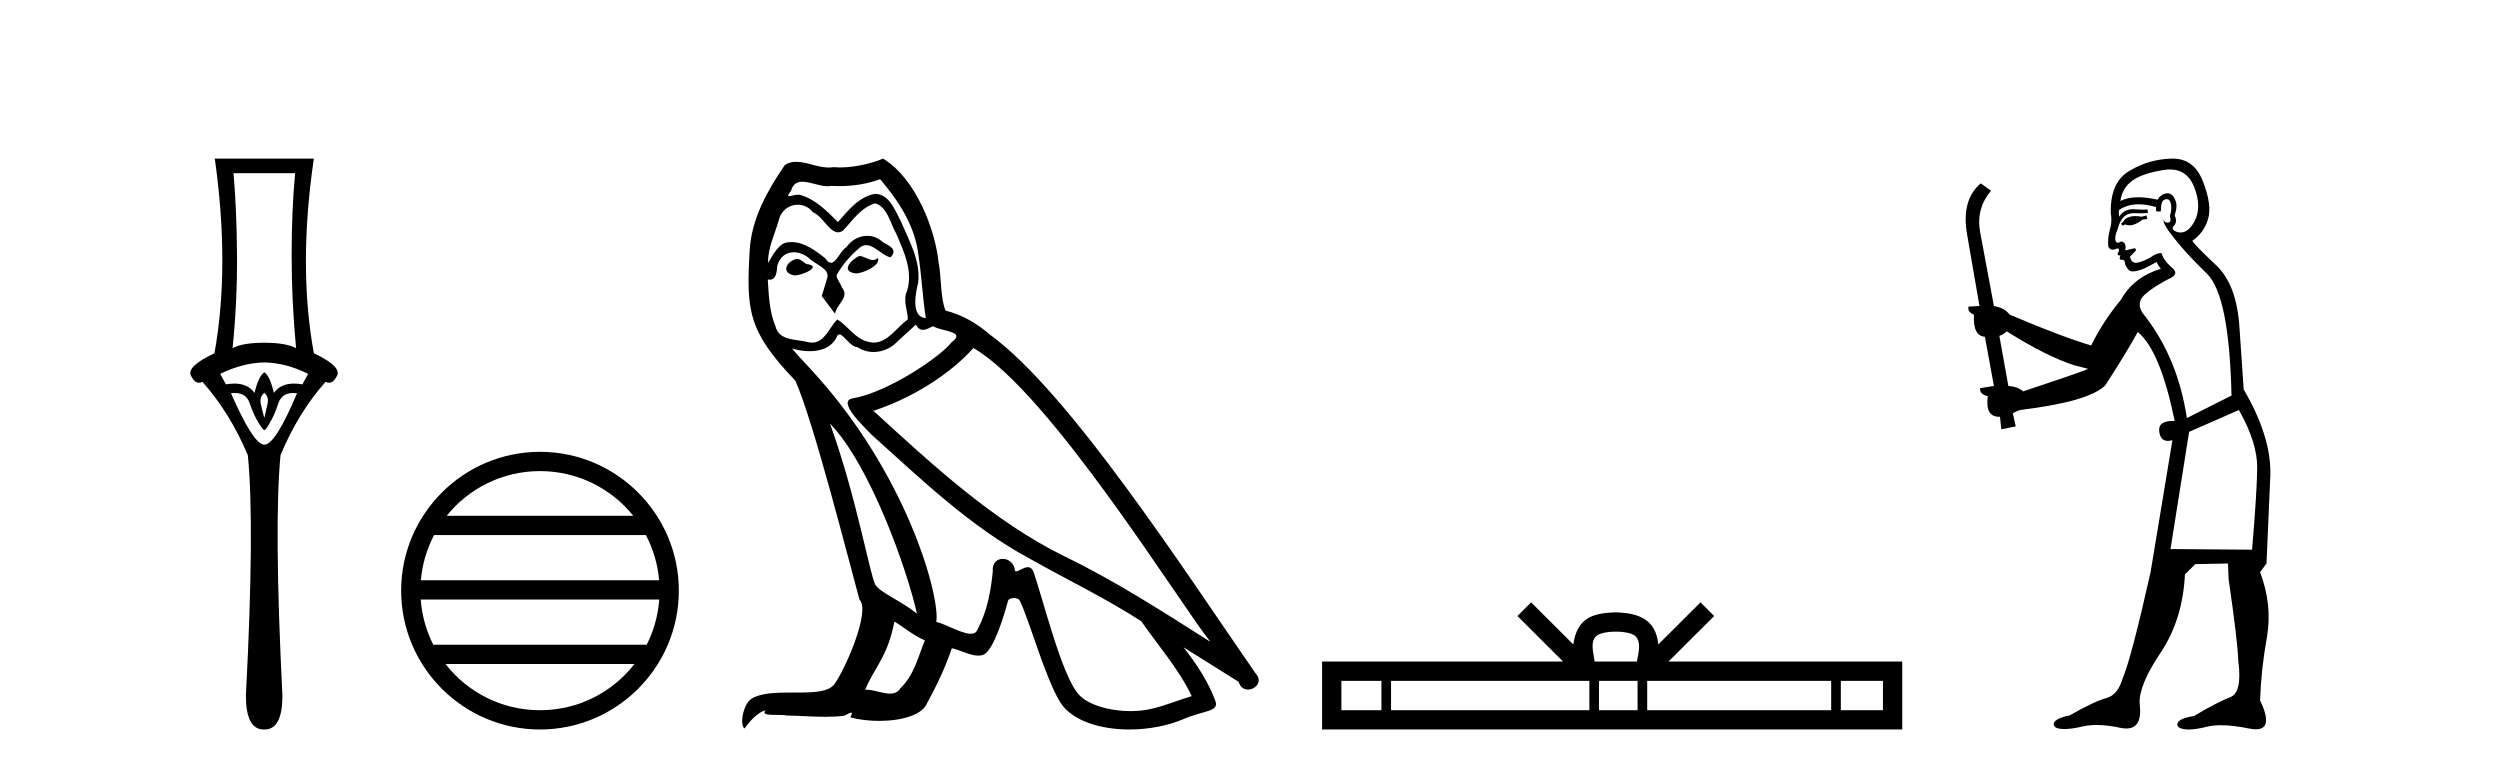
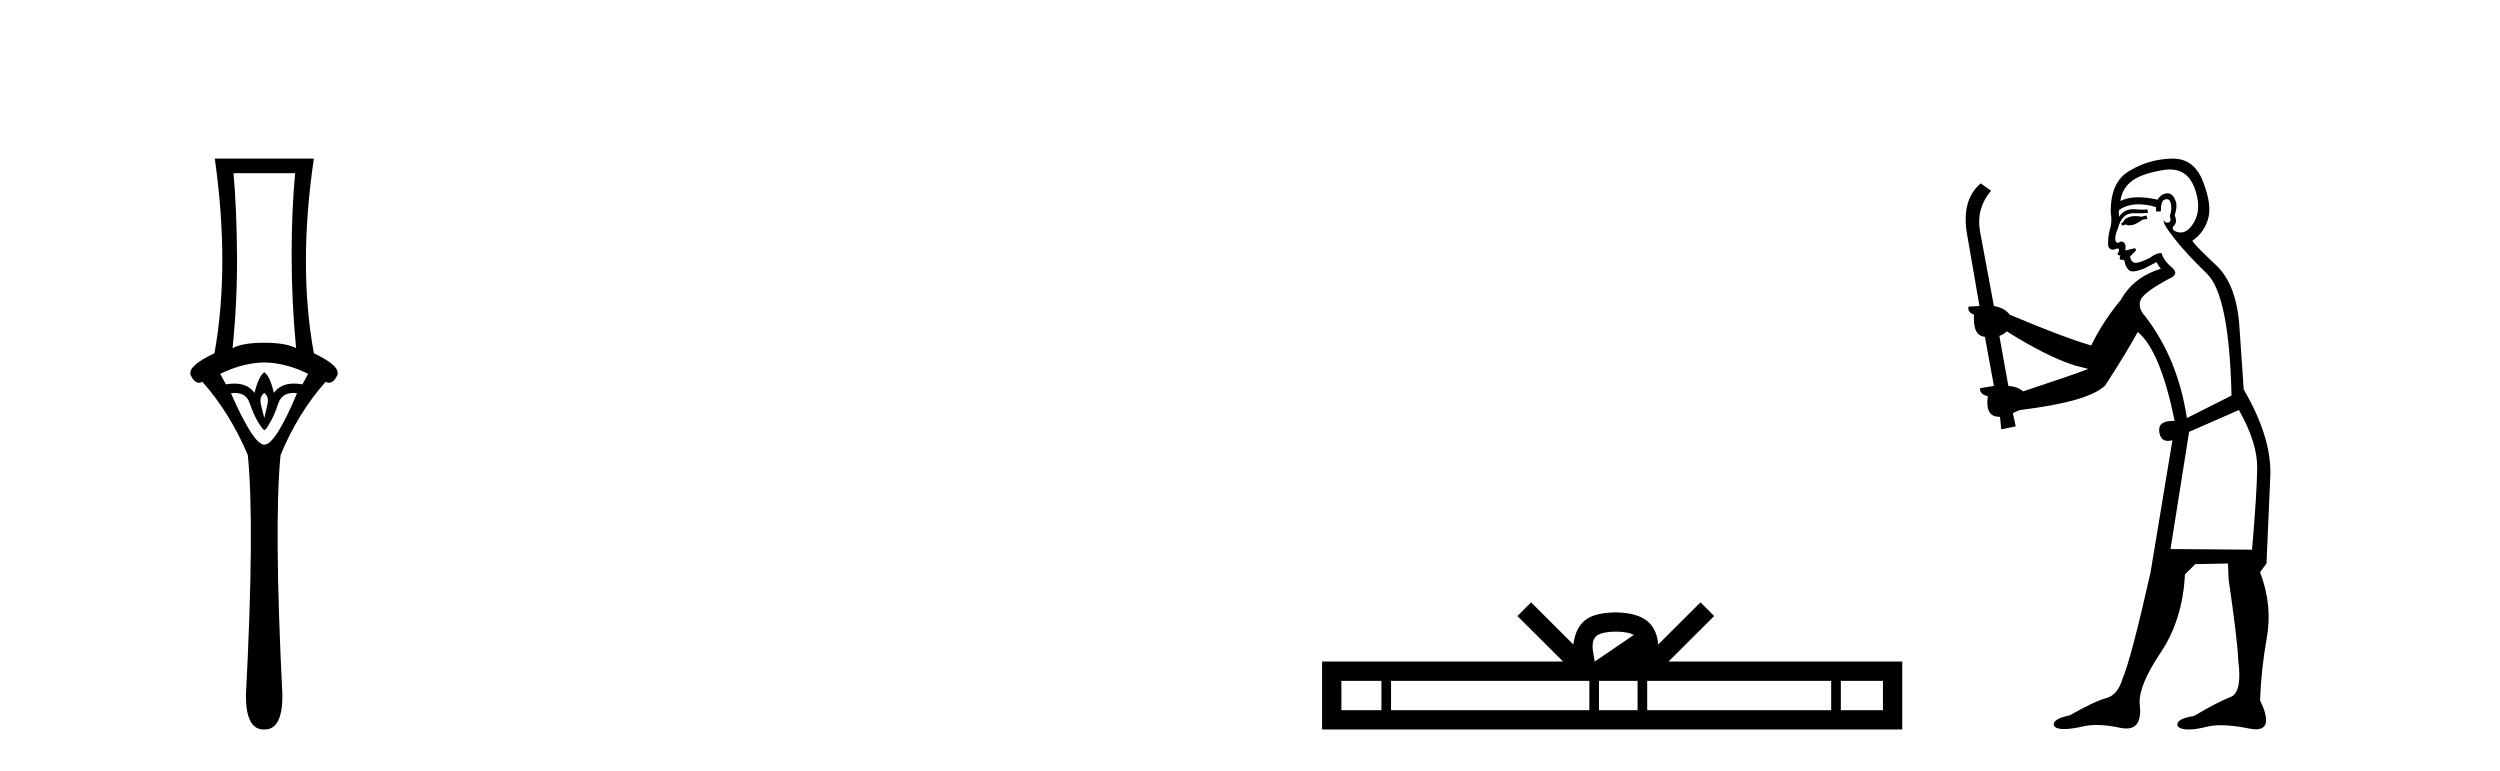
<svg xmlns="http://www.w3.org/2000/svg" width="133.0" height="41.0">
  <path d="M 15.701 9.214 Q 15.515 11.173 15.515 13.606 Q 15.515 16.038 15.751 18.522 Q 15.211 18.234 14.062 18.234 Q 12.897 18.234 12.373 18.522 Q 12.626 16.038 12.609 13.606 Q 12.593 11.173 12.424 9.214 ZM 14.062 19.282 Q 15.211 19.299 16.393 19.89 L 16.089 20.447 Q 15.85 20.406 15.642 20.406 Q 14.923 20.406 14.569 20.903 Q 14.366 20.008 14.062 19.805 Q 13.758 20.008 13.539 20.903 Q 13.185 20.406 12.465 20.406 Q 12.257 20.406 12.018 20.447 L 11.714 19.89 Q 12.93 19.299 14.062 19.282 ZM 14.062 20.903 Q 14.316 21.106 14.231 21.495 Q 14.147 21.883 14.062 22.238 Q 13.961 21.883 13.876 21.495 Q 13.792 21.106 14.062 20.903 ZM 15.601 20.906 Q 15.696 20.906 15.802 20.92 Q 14.653 23.657 14.062 23.657 Q 13.488 23.657 12.288 20.92 Q 12.397 20.906 12.494 20.906 Q 13.11 20.906 13.285 21.461 Q 13.505 22.086 13.741 22.474 Q 13.995 22.88 14.062 22.88 Q 14.147 22.88 14.366 22.474 Q 14.603 22.086 14.805 21.461 Q 14.995 20.906 15.601 20.906 ZM 11.427 8.437 Q 12.238 14.18 11.41 18.792 Q 9.907 19.501 10.16 19.991 Q 10.345 20.362 10.585 20.362 Q 10.673 20.362 10.768 20.312 Q 12.238 21.968 13.184 24.214 Q 13.555 27.914 13.082 37.002 Q 13.082 38.809 14.028 38.809 Q 14.036 38.809 14.045 38.809 L 14.062 38.809 Q 14.071 38.809 14.08 38.809 Q 15.025 38.809 15.025 37.002 Q 14.569 27.914 14.924 24.214 Q 15.853 21.968 17.322 20.312 Q 17.418 20.362 17.505 20.362 Q 17.745 20.362 17.931 19.991 Q 18.184 19.501 16.697 18.792 Q 15.853 14.18 16.697 8.437 Z" style="fill:#000000;stroke:none" />
-   <path d="M 28.727 25.062 C 30.736 25.062 32.525 25.99 33.69 27.44 L 23.765 27.44 C 24.93 25.99 26.719 25.062 28.727 25.062 ZM 34.362 28.465 C 34.745 29.195 34.991 30.008 35.065 30.87 L 22.39 30.87 C 22.464 30.008 22.71 29.195 23.093 28.465 ZM 35.071 31.895 C 35.009 32.756 34.775 33.568 34.405 34.299 L 23.05 34.299 C 22.68 33.568 22.446 32.756 22.383 31.895 ZM 33.754 35.324 C 32.591 36.822 30.773 37.784 28.727 37.784 C 26.681 37.784 24.864 36.822 23.7 35.324 ZM 28.727 24.037 C 24.656 24.037 21.341 27.352 21.341 31.424 C 21.341 35.495 24.656 38.809 28.727 38.809 C 32.799 38.809 36.114 35.495 36.114 31.424 C 36.114 27.352 32.799 24.037 28.727 24.037 Z" style="fill:#000000;stroke:none" />
-   <path d="M 45.708 13.619 C 45.253 13.839 44.695 14.447 45.54 14.548 C 45.945 14.531 46.873 14.109 46.704 13.721 L 46.704 13.721 C 46.617 13.804 46.528 13.834 46.438 13.834 C 46.199 13.834 45.954 13.619 45.708 13.619 ZM 42.383 13.771 C 41.826 13.906 41.539 14.514 42.248 14.649 C 42.259 14.65 42.272 14.651 42.285 14.651 C 42.693 14.651 43.805 14.156 42.889 14.042 C 42.737 13.94 42.585 13.771 42.383 13.771 ZM 46.823 9.534 C 47.819 10.699 48.696 12.049 48.865 13.603 C 49.034 14.717 49.085 15.831 49.253 16.928 C 48.46 16.861 48.696 15.628 48.848 15.038 C 48.983 13.873 48.359 12.792 47.92 11.762 C 47.616 11.205 47.329 10.328 46.552 10.311 C 45.691 10.463 45.134 11.189 44.577 11.813 C 44.003 11.239 43.396 10.615 42.602 10.378 C 42.561 10.363 42.514 10.357 42.465 10.357 C 42.287 10.357 42.079 10.435 41.983 10.435 C 41.9 10.435 41.902 10.377 42.079 10.159 C 42.186 9.78 42.409 9.668 42.684 9.668 C 43.086 9.668 43.6 9.907 44.033 9.907 C 44.098 9.907 44.162 9.901 44.223 9.889 C 44.365 9.897 44.508 9.901 44.651 9.901 C 45.389 9.901 46.13 9.789 46.823 9.534 ZM 46.552 10.817 C 47.211 10.986 47.363 11.898 47.683 12.438 C 48.089 13.383 48.578 14.413 48.257 15.476 C 48.004 15.983 48.325 16.624 48.291 16.996 C 47.728 17.391 47.234 18.226 46.486 18.226 C 46.405 18.226 46.32 18.216 46.232 18.194 C 45.489 18.042 45.117 17.333 44.544 16.996 C 44.128 17.397 43.882 18.228 43.198 18.228 C 43.104 18.228 43.001 18.212 42.889 18.178 C 42.264 18.042 41.437 18.11 41.252 17.35 C 40.931 16.574 40.897 15.713 40.846 14.869 L 40.846 14.869 C 40.884 14.876 40.918 14.879 40.949 14.879 C 41.291 14.879 41.322 14.483 41.353 14.143 C 41.484 13.649 41.838 13.42 42.231 13.42 C 42.496 13.42 42.779 13.524 43.024 13.721 C 43.311 14.042 44.189 14.295 44.003 14.801 C 43.919 15.105 43.818 15.426 43.716 15.747 L 44.425 16.692 C 44.493 16.202 45.219 15.797 44.797 15.308 C 44.729 15.088 44.476 14.801 44.51 14.632 C 44.814 14.092 45.219 13.619 45.691 13.214 C 45.819 13.09 45.949 13.042 46.079 13.042 C 46.531 13.042 46.986 13.635 47.38 13.687 C 47.768 13.265 47.346 13.096 46.958 12.877 C 46.717 12.65 46.426 12.546 46.136 12.546 C 45.714 12.546 45.293 12.766 45.033 13.147 C 44.712 13.339 44.489 13.98 44.208 13.98 C 44.119 13.98 44.024 13.917 43.919 13.755 C 43.404 13.342 42.786 12.879 42.11 12.879 C 42.011 12.879 41.91 12.889 41.809 12.91 C 41.331 13.009 40.902 13.976 40.865 13.976 C 40.864 13.976 40.864 13.975 40.863 13.974 C 40.846 13.181 41.218 12.472 41.437 11.695 C 41.56 11.185 41.997 10.89 42.443 10.89 C 42.735 10.89 43.03 11.016 43.244 11.29 C 43.746 11.476 44.114 12.359 44.587 12.359 C 44.67 12.359 44.757 12.332 44.847 12.269 C 45.371 11.712 45.793 11.053 46.552 10.817 ZM 44.155 22.533 C 46.299 24.744 48.274 30.349 48.781 32.645 C 47.954 31.97 46.823 31.531 46.569 31.109 C 46.299 30.67 45.556 26.399 44.155 22.533 ZM 51.786 18.515 C 55.837 20.845 62.894 32.307 64.396 34.148 C 61.864 32.544 59.366 30.923 56.648 29.606 C 52.832 27.733 49.574 24.694 46.468 21.858 C 49.034 20.997 50.874 19.545 51.786 18.515 ZM 47.582 33.067 C 48.122 33.388 48.612 33.827 49.203 34.063 C 48.848 34.941 48.629 35.92 47.903 36.612 C 47.767 36.832 47.572 36.901 47.35 36.901 C 46.966 36.901 46.499 36.694 46.109 36.694 C 46.082 36.694 46.055 36.695 46.029 36.697 C 46.502 35.515 47.211 34.992 47.582 33.067 ZM 48.73 17.266 C 48.832 17.478 48.963 17.547 49.101 17.547 C 49.283 17.547 49.479 17.427 49.642 17.35 C 50.047 17.637 51.448 17.604 50.621 18.211 C 50.098 18.92 47.301 20.854 45.358 21.195 C 44.519 21.342 45.928 22.668 46.384 23.141 C 49.017 25.504 51.6 28.003 54.757 29.708 C 56.732 30.822 58.808 31.818 60.716 33.05 C 61.628 34.367 62.708 35.582 63.4 37.034 C 62.708 37.237 62.033 37.524 61.324 37.693 C 60.95 37.787 60.544 37.831 60.138 37.831 C 59.023 37.831 57.902 37.499 57.407 36.967 C 56.496 36.005 55.5 31.902 54.976 30.4 C 54.902 30.231 54.796 30.174 54.682 30.174 C 54.454 30.174 54.189 30.397 54.059 30.397 C 54.032 30.397 54.011 30.388 53.997 30.366 C 53.963 29.95 53.644 29.731 53.345 29.731 C 53.049 29.731 52.774 29.946 52.816 30.4 C 52.714 31.463 52.512 32.527 52.005 33.489 C 51.943 33.653 51.814 33.716 51.643 33.716 C 51.163 33.716 50.358 33.221 49.811 33.084 C 50.03 31.784 48.257 25.133 43.058 19.562 C 42.876 19.365 42.084 18.53 42.153 18.53 C 42.161 18.53 42.181 18.541 42.214 18.566 C 42.48 18.635 42.78 18.683 43.077 18.683 C 43.646 18.683 44.204 18.508 44.493 17.975 C 44.537 17.843 44.592 17.792 44.656 17.792 C 44.887 17.792 45.237 18.464 45.607 18.464 C 45.876 18.643 46.176 18.726 46.474 18.726 C 46.964 18.726 47.449 18.504 47.785 18.127 C 48.106 17.84 48.409 17.553 48.73 17.266 ZM 46.974 8.437 C 46.444 8.673 45.515 8.908 44.681 8.908 C 44.559 8.908 44.44 8.903 44.324 8.893 C 44.245 8.907 44.165 8.913 44.083 8.913 C 43.515 8.913 42.903 8.608 42.354 8.608 C 42.144 8.608 41.944 8.652 41.758 8.774 C 40.83 10.125 39.985 11.627 39.884 13.299 C 39.698 16.506 39.783 17.62 42.315 20.254 C 43.311 22.516 45.168 29.893 45.725 31.902 C 46.333 32.476 44.966 35.616 44.392 36.393 C 44.079 36.823 43.256 36.844 42.372 36.844 C 42.276 36.844 42.179 36.844 42.082 36.844 C 41.287 36.844 40.482 36.861 39.985 37.169 C 39.513 37.473 39.344 38.604 39.614 38.756 C 39.867 38.368 40.374 37.845 40.728 37.794 L 40.728 37.794 C 40.391 38.148 41.572 37.98 41.826 38.064 C 42.508 38.075 43.199 38.133 43.892 38.133 C 44.227 38.133 44.562 38.119 44.898 38.081 C 45.05 38.014 45.213 37.911 45.284 37.911 C 45.339 37.911 45.339 37.973 45.236 38.165 C 45.714 38.29 46.251 38.352 46.775 38.352 C 47.956 38.352 49.076 38.037 49.321 37.406 C 49.827 36.477 50.3 35.498 50.638 34.485 C 51.069 34.577 51.611 34.88 52.045 34.88 C 52.172 34.88 52.29 34.854 52.393 34.789 C 52.866 34.468 53.356 32.966 53.626 31.97 C 53.652 31.866 53.792 31.816 53.935 31.816 C 54.071 31.816 54.209 31.862 54.25 31.953 C 54.757 32.966 55.601 36.072 56.411 37.372 C 57.023 38.335 58.505 38.809 60.082 38.809 C 61.074 38.809 62.104 38.622 62.978 38.25 C 64.076 37.777 64.886 37.878 64.65 37.271 C 64.278 36.258 63.637 35.295 62.961 34.435 L 62.961 34.435 C 63.94 35.042 64.92 35.667 65.899 36.275 C 65.98 36.569 66.183 36.686 66.39 36.686 C 66.789 36.686 67.205 36.252 66.793 35.819 C 62.961 30.282 56.867 20.845 52.647 17.789 C 51.971 17.198 51.178 16.743 50.3 16.523 C 50.013 15.78 50.098 14.784 49.929 13.94 C 49.76 12.269 48.747 9.5 46.974 8.437 Z" style="fill:#000000;stroke:none" />
-   <path d="M 85.961 33.604 C 86.461 33.604 86.762 33.689 86.918 33.778 C 87.372 34.068 87.156 34.761 87.083 35.195 L 84.838 35.195 C 84.784 34.752 84.539 34.076 85.003 33.778 C 85.159 33.689 85.46 33.604 85.961 33.604 ZM 73.492 36.222 L 73.492 37.782 L 71.362 37.782 L 71.362 36.222 ZM 84.554 36.222 L 84.554 37.782 L 74.004 37.782 L 74.004 36.222 ZM 87.119 36.222 L 87.119 37.782 L 85.066 37.782 L 85.066 36.222 ZM 97.419 36.222 L 97.419 37.782 L 87.631 37.782 L 87.631 36.222 ZM 100.173 36.222 L 100.173 37.782 L 97.932 37.782 L 97.932 36.222 ZM 81.454 32.045 L 80.729 32.773 L 83.157 35.195 L 70.335 35.195 L 70.335 38.809 L 101.2 38.809 L 101.2 35.195 L 88.764 35.195 L 91.193 32.773 L 90.467 32.045 L 88.221 34.284 C 88.087 32.927 87.157 32.615 85.961 32.577 C 84.683 32.611 83.898 32.9 83.7 34.284 L 81.454 32.045 Z" style="fill:#000000;stroke:none" />
+   <path d="M 85.961 33.604 C 86.461 33.604 86.762 33.689 86.918 33.778 L 84.838 35.195 C 84.784 34.752 84.539 34.076 85.003 33.778 C 85.159 33.689 85.46 33.604 85.961 33.604 ZM 73.492 36.222 L 73.492 37.782 L 71.362 37.782 L 71.362 36.222 ZM 84.554 36.222 L 84.554 37.782 L 74.004 37.782 L 74.004 36.222 ZM 87.119 36.222 L 87.119 37.782 L 85.066 37.782 L 85.066 36.222 ZM 97.419 36.222 L 97.419 37.782 L 87.631 37.782 L 87.631 36.222 ZM 100.173 36.222 L 100.173 37.782 L 97.932 37.782 L 97.932 36.222 ZM 81.454 32.045 L 80.729 32.773 L 83.157 35.195 L 70.335 35.195 L 70.335 38.809 L 101.2 38.809 L 101.2 35.195 L 88.764 35.195 L 91.193 32.773 L 90.467 32.045 L 88.221 34.284 C 88.087 32.927 87.157 32.615 85.961 32.577 C 84.683 32.611 83.898 32.9 83.7 34.284 L 81.454 32.045 Z" style="fill:#000000;stroke:none" />
  <path d="M 114.189 11.461 L 113.933 11.53 Q 113.754 11.495 113.6 11.495 Q 113.446 11.495 113.318 11.53 Q 113.062 11.615 113.011 11.717 Q 112.96 11.82 112.84 11.905 L 112.925 12.008 L 113.062 11.94 Q 113.169 11.988 113.291 11.988 Q 113.594 11.988 113.984 11.683 L 114.241 11.649 L 114.189 11.461 ZM 115.438 9.016 Q 116.361 9.016 116.735 9.958 Q 117.145 11.017 116.752 11.769 Q 116.424 12.37 116.008 12.37 Q 115.904 12.37 115.795 12.332 Q 115.505 12.23 115.624 12.042 Q 115.863 11.82 115.693 11.461 Q 115.863 10.915 115.727 10.658 Q 115.589 10.283 115.305 10.283 Q 115.201 10.283 115.078 10.334 Q 114.856 10.47 114.787 10.624 Q 114.214 10.494 113.757 10.494 Q 113.193 10.494 112.806 10.693 Q 112.891 10.009 113.455 9.599 Q 114.019 9.206 115.163 9.036 Q 115.306 9.016 115.438 9.016 ZM 106.759 17.628 Q 108.877 18.96 110.363 19.438 L 111.098 19.626 Q 110.363 19.917 107.63 20.822 Q 107.34 20.566 106.844 20.532 L 106.366 17.867 Q 106.588 17.799 106.759 17.628 ZM 115.277 10.595 Q 115.422 10.595 115.471 10.778 Q 115.573 11.068 115.436 11.495 Q 115.539 11.82 115.351 11.837 Q 115.319 11.842 115.292 11.842 Q 115.141 11.842 115.112 11.683 L 115.112 11.683 Q 115.026 11.871 115.641 12.64 Q 116.239 13.426 117.418 14.57 Q 118.597 15.732 118.716 21.044 L 116.342 22.24 Q 115.863 19.08 114.121 16.825 Q 113.694 16.347 113.899 15.92 Q 114.121 15.51 115.368 14.843 Q 115.983 14.587 115.539 14.228 Q 115.112 13.87 114.992 13.46 Q 114.702 13.46 114.377 13.716 Q 113.841 13.984 113.62 13.984 Q 113.573 13.984 113.54 13.972 Q 113.352 13.904 113.318 13.648 L 113.574 13.391 Q 113.694 13.289 113.574 13.204 L 113.062 13.323 Q 113.147 12.879 112.84 12.845 Q 112.732 12.914 112.663 12.914 Q 112.578 12.914 112.55 12.811 Q 112.481 12.589 112.669 12.162 Q 112.772 11.752 112.994 11.53 Q 113.199 11.34 113.52 11.34 Q 113.547 11.34 113.574 11.342 Q 113.694 11.347 113.812 11.347 Q 114.047 11.347 114.275 11.325 L 114.241 11.137 Q 114.113 11.154 113.963 11.154 Q 113.814 11.154 113.643 11.137 Q 113.563 11.128 113.49 11.128 Q 112.99 11.128 112.737 11.53 Q 112.703 11.273 112.737 11.171 Q 113.17 10.869 113.773 10.869 Q 114.195 10.869 114.702 11.017 L 114.702 11.239 Q 114.779 11.256 114.843 11.256 Q 114.907 11.256 114.958 11.239 Q 114.958 10.693 115.146 10.624 Q 115.219 10.595 115.277 10.595 ZM 119.109 21.813 Q 120.1 23.555 120.083 24.905 Q 120.066 26.254 119.809 29.243 L 115.471 29.209 L 116.461 22.974 L 119.109 21.813 ZM 115.585 8.437 Q 115.554 8.437 115.522 8.438 Q 114.343 8.472 113.352 9.053 Q 112.259 9.633 112.293 11.325 Q 112.379 11.786 112.242 12.23 Q 112.123 12.657 112.157 13.101 Q 112.23 13.284 112.39 13.284 Q 112.454 13.284 112.532 13.255 Q 112.612 13.22 112.66 13.22 Q 112.776 13.22 112.703 13.426 Q 112.635 13.46 112.669 13.545 Q 112.692 13.591 112.745 13.591 Q 112.772 13.591 112.806 13.579 L 112.806 13.579 Q 112.71 13.82 112.854 13.82 Q 112.863 13.82 112.874 13.819 Q 112.888 13.817 112.901 13.817 Q 113.029 13.817 113.045 13.972 Q 113.062 14.16 113.25 14.365 Q 113.324 14.439 113.474 14.439 Q 113.706 14.439 114.121 14.263 L 114.736 13.938 Q 114.787 14.092 114.958 14.297 Q 113.506 14.741 112.84 15.937 Q 111.866 17.115 111.251 18.379 Q 109.782 17.952 106.913 16.74 Q 106.656 16.381 106.076 16.278 L 105.341 12.332 Q 105.119 11.102 105.922 10.146 L 105.375 9.753 Q 104.316 10.658 104.658 12.52 L 105.307 16.278 L 104.726 16.312 Q 104.658 16.603 105.016 16.74 Q 104.948 17.867 105.597 17.918 L 106.076 20.532 Q 105.7 20.6 105.341 20.651 Q 105.307 20.976 105.751 21.078 Q 105.602 22.173 106.354 22.173 Q 106.376 22.173 106.4 22.172 L 106.468 22.838 L 107.237 22.684 L 107.083 21.984 Q 107.271 21.881 107.459 21.813 Q 111.132 21.369 112.003 20.498 Q 113.182 18.67 113.728 17.662 Q 114.924 18.636 115.693 22.394 Q 115.645 22.392 115.6 22.392 Q 114.792 22.392 114.873 22.974 Q 114.94 23.456 115.331 23.456 Q 115.439 23.456 115.573 23.419 L 115.573 23.419 L 114.411 30.439 Q 113.387 35 112.925 36.093 Q 112.669 36.964 112.071 37.135 Q 111.456 37.289 110.107 38.058 Q 109.355 38.211 109.27 38.468 Q 109.202 38.724 109.629 38.775 Q 109.716 38.786 109.822 38.786 Q 110.211 38.786 110.841 38.639 Q 111.163 38.57 111.544 38.57 Q 112.116 38.57 112.823 38.724 Q 112.985 38.756 113.122 38.756 Q 113.993 38.756 113.831 37.443 Q 113.762 36.486 114.941 34.727 Q 116.12 32.967 116.239 30.559 L 116.786 30.012 L 118.528 29.978 L 118.562 30.815 Q 119.041 34.095 119.075 35.137 Q 119.297 36.828 118.665 37.084 Q 118.016 37.323 116.718 38.092 Q 115.949 38.211 115.846 38.468 Q 115.761 38.724 116.205 38.792 Q 116.312 38.809 116.442 38.809 Q 116.833 38.809 117.435 38.656 Q 117.75 38.582 118.161 38.582 Q 118.795 38.582 119.656 38.758 Q 119.856 38.799 120.011 38.799 Q 120.972 38.799 120.236 37.255 Q 120.288 35.649 120.595 33.924 Q 120.903 32.199 120.236 30.439 L 120.578 29.978 L 120.783 25.263 Q 120.834 23.231 119.365 20.72 Q 119.297 19.797 119.143 17.474 Q 119.007 15.134 117.879 14.092 Q 116.752 13.033 116.632 12.811 Q 117.264 12.367 117.469 11.649 Q 117.691 10.915 117.196 9.651 Q 116.73 8.437 115.585 8.437 Z" style="fill:#000000;stroke:none" />
</svg>